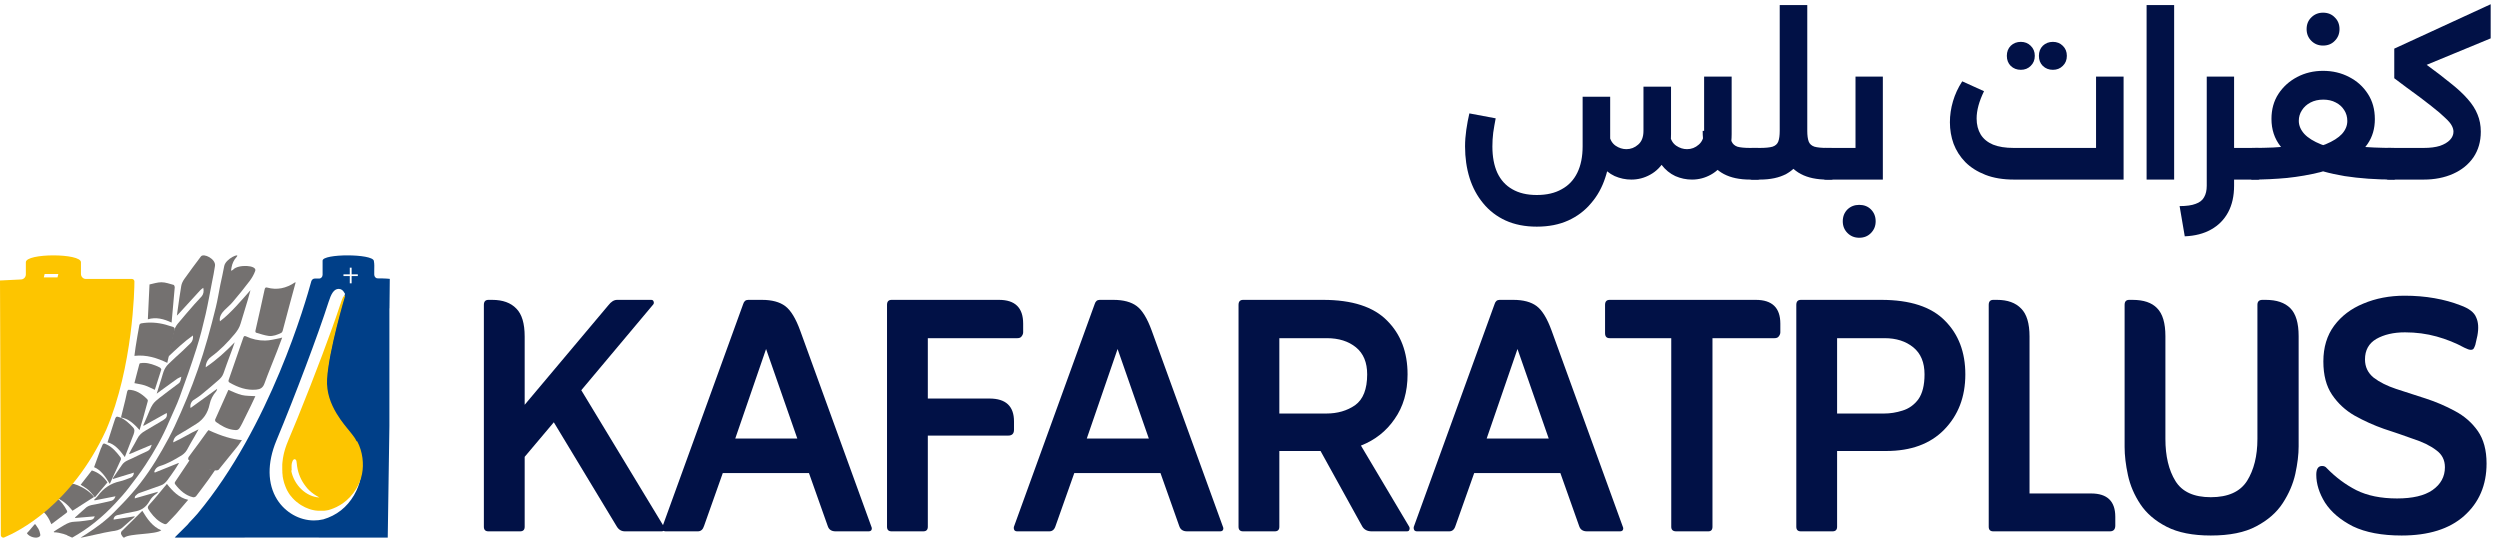
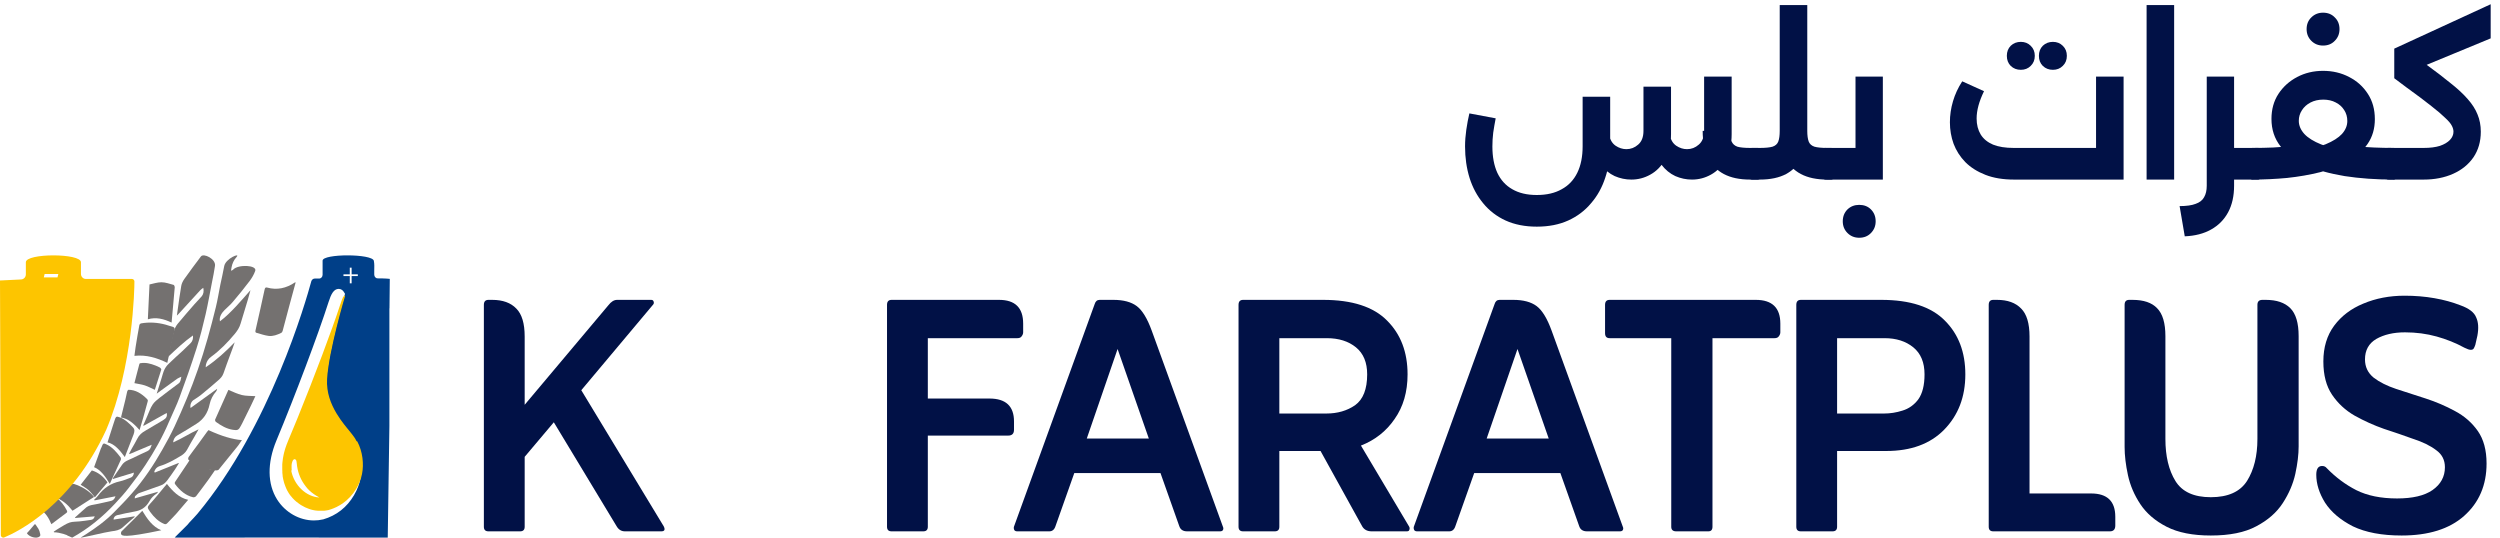
<svg xmlns="http://www.w3.org/2000/svg" width="186" height="40" viewBox="0 0 186 40" fill="none">
  <path d="M11.566 35.139L13.286 34.446C13.286 34.446 13.293 34.462 13.309 34.469C13.216 34.614 13.132 34.758 13.04 34.896C12.848 35.177 12.656 35.459 12.449 35.733C12.318 35.901 12.172 36.046 11.965 36.114C11.428 36.297 10.89 36.487 10.353 36.685C10.245 36.724 10.153 36.822 10.061 36.906C10.03 36.937 10.038 37.005 10.023 37.081C10.614 36.914 11.167 36.754 11.758 36.586C11.704 36.67 11.704 36.693 11.65 36.724C11.443 36.861 11.251 37.043 11.128 37.272C10.844 37.782 10.46 37.988 9.984 38.064C9.554 38.133 9.132 38.239 8.71 38.331C8.556 38.369 8.441 38.506 8.449 38.658C8.971 38.574 9.493 38.49 10.008 38.414C10.015 38.437 10.015 38.437 10.023 38.452C9.908 38.551 9.785 38.658 9.67 38.757C9.485 38.917 9.309 39.085 9.117 39.245C8.887 39.443 8.603 39.496 8.318 39.526C7.873 39.58 6.069 40.029 6 39.998C6.131 39.915 6.269 39.831 6.399 39.747C7.152 39.26 7.881 38.734 8.518 38.079C8.963 37.63 9.409 37.173 9.823 36.693C10.691 35.703 11.428 34.606 12.08 33.449C12.403 32.885 12.717 32.306 12.994 31.712C13.631 30.333 14.222 28.94 14.721 27.493C15.251 25.977 15.673 24.423 16.057 22.862C16.195 22.306 16.28 21.735 16.395 21.171C16.487 20.714 16.602 20.265 16.679 19.808C16.779 19.229 17.922 18.772 17.6 19.122C17.393 19.351 17.278 19.602 17.224 19.907C17.216 19.968 17.201 20.036 17.186 20.143C17.247 20.112 17.308 20.105 17.339 20.067C17.707 19.648 19.135 19.716 18.99 20.15C18.898 20.417 18.744 20.676 18.575 20.904C18.176 21.438 17.754 21.948 17.324 22.458C17.139 22.679 16.917 22.862 16.709 23.067C16.51 23.265 16.287 23.578 16.364 23.905C16.802 23.578 17.178 23.197 17.546 22.808C17.915 22.42 18.26 22.009 18.636 21.59C18.567 21.841 18.506 22.077 18.437 22.306C18.253 22.892 18.084 23.486 17.899 24.08C17.815 24.37 17.662 24.598 17.485 24.819C16.948 25.467 16.372 26.061 15.704 26.548C15.52 26.678 15.389 26.868 15.328 27.104C15.312 27.157 15.312 27.218 15.305 27.325C16.111 26.784 16.802 26.152 17.462 25.467C17.354 25.779 17.247 26.091 17.124 26.403C16.948 26.853 16.794 27.317 16.625 27.782C16.548 28.003 16.395 28.163 16.233 28.3C15.811 28.673 15.381 29.031 14.944 29.389C14.775 29.526 14.583 29.64 14.399 29.762C14.222 29.884 14.13 30.12 14.176 30.356C14.836 29.876 15.481 29.412 16.157 28.924C16.126 29.039 16.126 29.061 16.08 29.122C15.842 29.389 15.673 29.716 15.596 30.075C15.458 30.752 15.12 31.209 14.629 31.522C14.161 31.826 13.685 32.108 13.201 32.39C13.009 32.504 12.909 32.672 12.879 32.915C13.531 32.634 14.122 32.237 14.775 31.941C14.583 32.283 14.391 32.634 14.184 32.976C14.115 33.091 13.969 33.357 13.907 33.479C13.784 33.692 13.608 33.829 13.408 33.944C12.925 34.233 12.433 34.515 11.888 34.675C11.681 34.736 11.535 34.888 11.474 35.109C11.497 35.132 11.504 35.139 11.527 35.162" fill="#747170" />
  <path d="M5.002 39.839C5.094 39.839 4.462 39.602 4.015 39.602C4.015 39.587 4.008 39.571 4 39.556C4.131 39.472 4.262 39.372 4.401 39.296C4.655 39.15 4.909 38.967 5.186 38.875C5.418 38.798 5.68 38.821 5.926 38.791C6.196 38.76 6.473 38.729 6.743 38.683C6.912 38.66 6.982 38.599 7.051 38.416C6.55 38.461 6.072 38.5 5.595 38.538C5.595 38.523 5.587 38.515 5.579 38.5C5.764 38.339 5.949 38.171 6.126 38.01C6.188 37.956 6.257 37.903 6.319 37.841C6.604 37.535 6.997 37.566 7.344 37.474C7.652 37.397 7.975 37.344 8.284 37.26C8.422 37.221 8.53 37.122 8.592 36.923C8.052 37.03 7.544 37.13 7.035 37.229L7.005 37.175C7.097 37.084 7.197 37.007 7.274 36.9C7.698 36.318 8.245 35.958 8.915 35.813C9.185 35.752 9.439 35.645 9.701 35.545C9.848 35.491 9.948 35.384 9.963 35.162C9.431 35.323 8.923 35.484 8.407 35.637L8.384 35.599C8.415 35.553 8.445 35.507 8.476 35.461C8.676 35.17 8.877 34.879 9.077 34.588C9.27 34.305 9.57 34.228 9.84 34.098C10.217 33.907 10.595 33.738 10.972 33.562C11.149 33.478 11.219 33.325 11.288 33.088C10.71 33.333 10.179 33.562 9.639 33.784C9.632 33.769 9.624 33.761 9.609 33.746C9.67 33.631 9.724 33.517 9.786 33.409C9.932 33.149 10.086 32.896 10.217 32.636C10.348 32.361 10.564 32.184 10.81 32.047C11.25 31.794 11.689 31.526 12.128 31.266C12.382 31.113 12.451 30.983 12.405 30.723C11.828 31.044 11.257 31.366 10.687 31.679C10.68 31.672 10.672 31.656 10.656 31.649C10.757 31.427 10.849 31.205 10.949 30.975C11.08 30.684 11.18 30.37 11.35 30.11C11.481 29.904 11.681 29.75 11.874 29.597C12.344 29.23 12.821 28.878 13.291 28.526C13.438 28.418 13.445 28.25 13.492 28.028C13.368 28.089 13.268 28.12 13.191 28.174C12.775 28.472 12.359 28.778 11.943 29.077C11.851 29.138 11.766 29.207 11.658 29.291C11.781 28.885 11.905 28.51 12.02 28.135C12.089 27.921 12.136 27.706 12.228 27.508C12.305 27.347 12.421 27.186 12.552 27.064C12.883 26.734 13.237 26.428 13.576 26.114C13.777 25.923 13.977 25.732 14.177 25.533C14.324 25.387 14.385 25.196 14.354 24.959C13.7 25.418 13.122 25.969 12.505 26.551C12.567 26.252 12.613 26 12.675 25.755C12.76 25.372 12.837 24.981 12.952 24.606C13.006 24.415 13.106 24.224 13.23 24.078C13.63 23.588 14.054 23.114 14.47 22.631C14.647 22.425 14.848 22.241 15.017 22.034C15.14 21.874 15.179 21.675 15.125 21.414C15.04 21.476 14.963 21.521 14.909 21.583C14.37 22.172 13.831 22.762 13.291 23.351C13.261 23.382 13.23 23.412 13.16 23.481C13.191 23.282 13.207 23.129 13.23 22.976C13.314 22.41 13.384 21.835 13.484 21.277C13.515 21.093 13.607 20.909 13.715 20.756C14.116 20.19 14.532 19.631 14.948 19.08C15.148 18.812 16.073 19.263 15.995 19.784C15.934 20.19 15.857 20.595 15.772 21.001C15.618 21.789 15.479 22.585 15.302 23.366C15.102 24.231 14.886 25.096 14.616 25.938C14.231 27.148 13.807 28.349 13.368 29.536C13.145 30.156 12.844 30.738 12.59 31.343C12.105 32.491 11.496 33.57 10.818 34.596C10.425 35.193 9.994 35.759 9.562 36.318C9.254 36.716 8.915 37.091 8.569 37.459C7.621 38.477 6.566 39.334 5.371 40" fill="#747170" />
  <path d="M22 21C21.838 21.602 21.676 22.189 21.52 22.768C21.358 23.385 21.196 24.002 21.028 24.62C21.011 24.68 20.97 24.741 20.93 24.764C20.629 24.909 20.316 25.031 19.992 24.993C19.691 24.955 19.39 24.848 19.089 24.764C19.031 24.749 18.979 24.711 19.008 24.589C19.13 24.048 19.251 23.515 19.373 22.974C19.477 22.501 19.587 22.021 19.685 21.549C19.72 21.389 19.772 21.366 19.882 21.396C20.6 21.594 21.288 21.457 21.948 21.008C21.959 21.008 21.971 21.008 22 21.008" fill="#747170" />
-   <path d="M21 25.104C20.865 25.47 20.739 25.801 20.612 26.131C20.3 26.934 19.971 27.72 19.676 28.532C19.558 28.862 19.356 28.96 19.078 28.987C18.361 29.058 17.712 28.826 17.088 28.469C16.986 28.416 16.986 28.335 17.02 28.246C17.248 27.586 17.476 26.934 17.703 26.274C17.838 25.89 17.973 25.515 18.099 25.131C18.142 25.006 18.184 24.971 18.302 25.024C18.757 25.238 19.238 25.345 19.727 25.337C20.081 25.337 20.444 25.229 20.798 25.167C20.857 25.158 20.916 25.131 21 25.113" fill="#747170" />
  <path d="M11.117 21.165C11.412 21.102 11.713 21 12.014 21C12.315 21 12.621 21.118 12.922 21.197C12.955 21.205 13.005 21.323 13 21.386C12.955 21.953 12.899 22.52 12.849 23.087C12.821 23.378 12.793 23.677 12.766 24C12.186 23.724 11.607 23.575 11 23.756C11.039 22.898 11.084 22.055 11.123 21.165" fill="#747170" />
  <path d="M16.995 29.007C17.333 29.141 17.65 29.311 17.98 29.388C18.311 29.466 18.655 29.452 19 29.473C18.897 29.684 18.786 29.924 18.676 30.164C18.463 30.602 18.249 31.032 18.035 31.463C18.001 31.534 17.967 31.597 17.932 31.66C17.76 31.999 17.677 32.035 17.333 31.978C16.857 31.907 16.451 31.668 16.058 31.385C16.024 31.357 15.989 31.258 16.003 31.223C16.334 30.475 16.671 29.727 16.995 29" fill="#747170" />
  <path d="M12.454 27C11.67 26.623 10.887 26.377 10 26.476C10.034 26.246 10.052 26.041 10.086 25.837C10.172 25.288 10.267 24.731 10.37 24.182C10.379 24.133 10.448 24.067 10.499 24.059C11.119 23.952 11.73 23.993 12.333 24.157C12.505 24.206 12.678 24.272 12.85 24.313C12.988 24.354 13.022 24.444 12.988 24.575C12.807 25.37 12.635 26.164 12.445 27" fill="#747170" />
  <path d="M15.512 32C16.473 32.446 17.302 32.694 18 32.744C17.901 32.887 17.812 33.023 17.714 33.158C17.24 33.752 16.756 34.353 16.272 34.94C16.243 34.977 16.154 35 16.095 35C15.265 34.985 14.614 34.639 14.021 34.203C13.982 34.173 14.002 34.045 14.041 33.992C14.268 33.669 14.515 33.353 14.752 33.03C14.969 32.729 15.186 32.429 15.404 32.128C15.433 32.083 15.483 32.045 15.512 32Z" fill="#747170" />
  <path d="M11.512 29C11.251 28.885 11.02 28.753 10.771 28.673C10.522 28.592 10.267 28.564 10 28.506C10.041 28.351 10.083 28.173 10.13 27.995C10.207 27.703 10.291 27.41 10.362 27.111C10.38 27.043 10.403 27.025 10.463 27.02C10.848 26.956 11.204 27.054 11.56 27.192C11.678 27.238 11.797 27.289 11.909 27.353C11.951 27.381 12.01 27.462 11.998 27.502C11.844 28.001 11.678 28.495 11.518 29" fill="#747170" />
  <path d="M14.256 34C14.777 34.458 15.276 34.947 16 34.979C15.829 35.228 15.665 35.461 15.502 35.694C15.206 36.103 14.902 36.504 14.598 36.905C14.552 36.97 14.427 37.018 14.357 36.994C13.812 36.865 13.399 36.504 13.041 36.039C12.979 35.958 12.994 35.902 13.041 35.83C13.36 35.356 13.68 34.883 13.999 34.401C14.085 34.273 14.162 34.144 14.248 34" fill="#747170" />
  <path d="M10.377 31.991C9.951 31.5 9.518 31.134 9 31.062C9.116 30.598 9.225 30.161 9.329 29.732C9.378 29.536 9.414 29.321 9.463 29.125C9.475 29.071 9.53 29 9.561 29C10.073 29 10.53 29.268 10.956 29.705C11.035 29.786 10.987 29.875 10.968 29.946C10.865 30.33 10.761 30.705 10.652 31.089C10.566 31.384 10.481 31.679 10.383 32" fill="#747170" />
  <path d="M12.414 36C12.857 36.559 13.326 37.039 14 37.187C13.688 37.554 13.4 37.894 13.104 38.235C12.89 38.471 12.668 38.689 12.455 38.916C12.373 39.003 12.307 39.021 12.208 38.977C11.781 38.802 11.46 38.479 11.172 38.087C11.156 38.069 11.148 38.043 11.131 38.025C10.942 37.764 10.959 37.711 11.172 37.475C11.534 37.083 11.871 36.655 12.216 36.244C12.274 36.175 12.34 36.096 12.422 36" fill="#747170" />
  <path d="M9.284 34C8.9 33.469 8.504 33.022 8 32.911C8.153 32.426 8.306 31.952 8.46 31.477C8.466 31.449 8.473 31.43 8.485 31.402C8.626 30.965 8.626 30.946 8.932 31.058C9.29 31.188 9.603 31.486 9.909 31.812C10.024 31.933 10.024 32.082 9.941 32.315C9.769 32.762 9.596 33.199 9.424 33.646C9.379 33.758 9.341 33.879 9.29 34" fill="#747170" />
  <path d="M7 34.757C7.172 34.277 7.337 33.827 7.502 33.377C7.502 33.358 7.522 33.348 7.529 33.328C7.68 32.946 7.68 32.946 7.962 33.083C8.354 33.269 8.677 33.641 8.979 34.043C9 34.072 9.007 34.17 8.993 34.199C8.725 34.796 8.45 35.383 8.168 36C7.825 35.422 7.481 34.953 7 34.757Z" fill="#747170" />
  <path d="M7.993 35.892C7.679 36.261 7.372 36.624 7.058 37C6.881 36.791 6.737 36.596 6.56 36.443C6.389 36.296 6.191 36.192 6 36.066C6.266 35.725 6.546 35.369 6.833 35C7.297 35.139 7.686 35.439 8 35.892" fill="#747170" />
-   <path d="M10.592 38.01C10.963 38.626 11.361 39.193 12 39.452C11.577 39.78 9.659 39.68 9.253 39.989C9.175 40.048 9.071 39.859 9.011 39.74C8.985 39.7 9.011 39.571 9.037 39.541C9.546 39.034 10.065 38.527 10.592 38" fill="#747170" />
+   <path d="M10.592 38.01C10.963 38.626 11.361 39.193 12 39.452C9.175 40.048 9.071 39.859 9.011 39.74C8.985 39.7 9.011 39.571 9.037 39.541C9.546 39.034 10.065 38.527 10.592 38" fill="#747170" />
  <path d="M5.395 38C5.038 37.547 4.64 37.171 4 36.964C4.262 36.779 4.503 36.618 4.734 36.457C4.923 36.319 5.101 36.181 5.301 36.05C5.353 36.019 5.448 35.989 5.5 36.004C6.108 36.204 6.622 36.511 7 36.971C6.465 37.317 5.941 37.654 5.395 38Z" fill="#747170" />
  <path d="M3.821 39C3.636 38.538 3.392 38.162 3 37.888C3.104 37.803 3.192 37.743 3.274 37.674C3.511 37.469 3.747 37.264 3.977 37.059C4.051 36.99 4.11 36.982 4.191 37.033C4.524 37.255 4.768 37.589 4.975 37.982C5.035 38.102 4.975 38.128 4.916 38.179C4.561 38.444 4.206 38.718 3.821 39Z" fill="#747170" />
  <path d="M2 39.67C2.059 39.606 2.106 39.563 2.153 39.506C2.284 39.35 2.42 39.2 2.552 39.036C2.594 38.987 2.624 38.987 2.658 39.044C2.806 39.286 2.925 39.357 2.993 39.741C3.014 39.855 2.984 39.877 2.946 39.912C2.747 40.104 2.17 39.962 2 39.67Z" fill="#747170" />
  <path d="M10 20.938C10 20.838 9.915 20.754 9.814 20.754H6.386C6.185 20.754 6.023 20.585 6.023 20.378C6.023 20.087 6.023 19.803 6.023 19.512C6.023 18.829 1.923 18.829 1.923 19.512C1.923 19.811 1.923 20.11 1.923 20.416C1.923 20.616 1.768 20.784 1.568 20.792C0.973 20.815 0 20.869 0 20.869C0 20.869 0.069 39.229 0.062 39.812C0.062 39.942 0.193 40.034 0.309 39.988C1.344 39.559 5.313 37.604 7.899 31.985C9.899 27.308 10.007 21.428 10 20.945M4.27 20.639H3.259L3.32 20.386H4.34L4.278 20.639H4.27Z" fill="#FDC500" />
  <path d="M28.978 22.938C28.978 22.833 29 20.748 29 20.748C29 20.748 28.733 20.71 28.097 20.71C27.953 20.71 27.844 20.582 27.844 20.432C27.844 20.334 27.844 20.236 27.844 20.131C27.844 19.845 27.866 19.687 27.815 19.408C27.721 18.866 24.001 18.866 24.001 19.393C24.001 19.694 24.001 20.138 24.001 20.447C24.001 20.598 23.886 20.725 23.741 20.725H23.416C23.301 20.725 23.2 20.808 23.163 20.921C22.759 22.404 20.101 31.736 14.69 38.224C14.502 38.442 14.3 38.653 14.098 38.864C14.04 38.924 13.997 38.999 13.932 39.059C13.628 39.368 13.318 39.669 13 39.985C13.051 39.985 13.087 40 13.116 40H14.062C18.027 40 16.698 40 20.664 39.992C23.886 39.992 28.848 40 28.848 40C28.848 40 28.971 31.894 28.971 31.691C28.971 27.183 28.971 27.469 28.971 22.961V22.938H28.978ZM25.554 20.409H26.024V19.913H26.161V20.409H26.623V20.537H26.161V21.079H26.024V20.537H25.554V20.409ZM26.342 36.839C25.814 37.742 25.042 38.352 24.038 38.645H24.03H24.023C23.806 38.698 23.582 38.721 23.358 38.721C22.275 38.721 21.228 38.126 20.621 37.17C19.891 36.011 19.869 34.453 20.563 32.782C21.95 29.456 23.691 24.835 24.442 22.479C24.63 21.884 24.832 21.493 25.2 21.493C25.381 21.493 25.511 21.606 25.576 21.711L25.67 21.862L25.619 22.035C25.605 22.073 24.399 26.174 24.276 28.304C24.182 29.907 25.186 31.157 25.851 31.977C26.067 32.248 26.241 32.466 26.349 32.654C26.623 33.136 26.797 33.663 26.862 34.212C26.985 35.153 26.811 36.034 26.349 36.824" fill="#003F88" />
  <path d="M26.523 32.816C26.494 32.764 26.466 32.706 26.437 32.654C26.416 32.618 26.394 32.581 26.366 32.545C26.308 32.464 26.237 32.369 26.158 32.266C25.858 31.893 25.414 31.388 25.042 30.765C24.613 30.055 24.277 29.198 24.334 28.202C24.456 26.057 25.679 22.007 25.679 22.007C25.679 22.007 25.672 22.007 25.665 22H25.65C25.65 22 25.636 22 25.629 22C25.629 22 25.614 22 25.607 22.015C25.6 22.015 25.593 22.029 25.579 22.037C25.572 22.044 25.564 22.051 25.55 22.066C25.55 22.066 25.55 22.066 25.55 22.073C25.543 22.088 25.529 22.102 25.514 22.117C25.514 22.117 25.514 22.125 25.514 22.132C25.507 22.146 25.493 22.168 25.486 22.19C25.486 22.19 25.486 22.19 25.486 22.198C25.471 22.22 25.457 22.249 25.45 22.278C25.45 22.278 25.45 22.293 25.443 22.3C25.428 22.329 25.414 22.359 25.407 22.388C25.407 22.388 25.407 22.388 25.407 22.395C25.393 22.432 25.378 22.469 25.364 22.513C25.364 22.52 25.364 22.535 25.357 22.542C25.343 22.586 25.328 22.63 25.307 22.681C24.692 24.57 23.39 28.019 22.18 31C22.145 31.095 22.102 31.183 22.066 31.278C21.994 31.453 21.923 31.629 21.851 31.798C21.715 32.12 21.587 32.435 21.458 32.742C21.415 32.852 21.372 32.955 21.329 33.065C21.315 33.101 21.308 33.138 21.293 33.167C21.272 33.24 21.243 33.306 21.222 33.372C21.207 33.416 21.2 33.453 21.186 33.496C21.172 33.555 21.15 33.621 21.136 33.68C21.129 33.724 21.114 33.76 21.107 33.804C21.093 33.863 21.079 33.921 21.072 33.98C21.064 34.024 21.057 34.06 21.05 34.104C21.043 34.163 21.036 34.214 21.029 34.273C21.029 34.309 21.021 34.353 21.014 34.39C21.014 34.441 21.007 34.5 21 34.551C21 34.588 21 34.624 21 34.661C21 34.712 21 34.771 21 34.822C21 34.858 21 34.888 21 34.925C21 34.983 21 35.034 21.007 35.093C21.007 35.122 21.007 35.151 21.007 35.181C21.007 35.247 21.021 35.312 21.029 35.386C21.029 35.4 21.029 35.415 21.029 35.43C21.043 35.51 21.057 35.591 21.072 35.664C21.072 35.679 21.079 35.701 21.086 35.715C21.1 35.774 21.114 35.833 21.129 35.884C21.136 35.906 21.143 35.935 21.15 35.957C21.165 36.001 21.179 36.052 21.2 36.096C21.207 36.125 21.222 36.147 21.229 36.177C21.243 36.221 21.265 36.257 21.279 36.301C21.293 36.33 21.3 36.352 21.315 36.382C21.336 36.418 21.351 36.462 21.372 36.499C21.386 36.521 21.401 36.55 21.415 36.572C21.436 36.609 21.458 36.645 21.479 36.682C21.494 36.704 21.508 36.726 21.522 36.748C21.544 36.784 21.572 36.814 21.594 36.85C21.608 36.872 21.622 36.894 21.644 36.909C21.672 36.946 21.701 36.975 21.73 37.011C21.744 37.026 21.758 37.048 21.773 37.063C21.808 37.099 21.844 37.136 21.88 37.172C21.894 37.187 21.901 37.194 21.916 37.209C21.966 37.253 22.016 37.297 22.066 37.341C22.066 37.341 22.073 37.341 22.08 37.348C22.13 37.385 22.173 37.422 22.223 37.458C22.238 37.473 22.259 37.48 22.273 37.495C22.309 37.517 22.345 37.546 22.381 37.568C22.402 37.583 22.424 37.59 22.445 37.605C22.481 37.627 22.517 37.648 22.552 37.663C22.574 37.678 22.595 37.685 22.617 37.7C22.653 37.714 22.688 37.736 22.717 37.751C22.738 37.758 22.767 37.773 22.789 37.78C22.824 37.795 22.86 37.81 22.896 37.824C22.917 37.831 22.946 37.839 22.967 37.853C23.003 37.868 23.039 37.876 23.075 37.89C23.096 37.898 23.125 37.905 23.146 37.912C23.182 37.919 23.218 37.934 23.261 37.941C23.282 37.941 23.304 37.956 23.332 37.956C23.375 37.963 23.411 37.971 23.454 37.978C23.475 37.978 23.497 37.978 23.511 37.985C23.568 37.993 23.625 38 23.683 38C23.683 38 23.69 38 23.697 38C23.754 38 23.812 38 23.869 38C23.869 38 23.869 38 23.876 38C23.89 38 23.897 38 23.912 38C23.962 38 24.005 38 24.048 38C24.069 38 24.083 38 24.105 38C24.148 38 24.184 37.993 24.227 37.985C24.241 37.985 24.262 37.985 24.277 37.978C24.334 37.971 24.391 37.956 24.441 37.949C24.491 37.934 24.548 37.919 24.599 37.898C24.606 37.898 24.613 37.898 24.627 37.89C24.684 37.868 24.735 37.853 24.785 37.831C24.956 37.766 25.121 37.685 25.278 37.59C25.343 37.553 25.414 37.509 25.479 37.465C25.879 37.187 26.23 36.821 26.509 36.36C26.924 35.664 27.074 34.903 26.966 34.068C26.909 33.636 26.781 33.226 26.587 32.852M21.708 35.005C21.701 34.961 21.694 34.917 21.694 34.88C21.694 34.873 21.694 34.858 21.694 34.851C21.694 34.815 21.694 34.771 21.694 34.734C21.694 34.734 21.694 34.727 21.694 34.719C21.694 34.683 21.694 34.654 21.694 34.624C21.694 34.624 21.694 34.61 21.694 34.602C21.694 34.566 21.701 34.536 21.708 34.507C21.708 34.507 21.708 34.5 21.708 34.492C21.708 34.463 21.723 34.441 21.73 34.419C21.73 34.419 21.73 34.412 21.73 34.404C21.737 34.383 21.744 34.353 21.758 34.331C21.758 34.331 21.758 34.324 21.758 34.317C21.765 34.295 21.78 34.28 21.787 34.266C21.787 34.266 21.787 34.266 21.787 34.258C21.801 34.243 21.808 34.229 21.823 34.214C21.823 34.214 21.823 34.214 21.83 34.207C21.844 34.2 21.851 34.185 21.866 34.178C21.88 34.178 21.894 34.17 21.901 34.163C21.901 34.163 21.901 34.163 21.909 34.163C21.923 34.163 21.93 34.163 21.944 34.163C21.959 34.163 21.966 34.178 21.98 34.185C21.98 34.185 21.98 34.185 21.987 34.192C21.994 34.2 22.002 34.214 22.016 34.221C22.016 34.221 22.016 34.221 22.023 34.229C22.03 34.243 22.044 34.266 22.052 34.287C22.052 34.287 22.052 34.295 22.052 34.302C22.052 34.324 22.066 34.339 22.066 34.368C22.066 34.375 22.066 34.383 22.066 34.39C22.066 34.419 22.073 34.449 22.08 34.485C22.13 35.056 22.316 35.569 22.617 36.008C22.695 36.125 22.789 36.243 22.881 36.352C23.068 36.557 23.282 36.726 23.518 36.872C23.597 36.923 23.676 36.968 23.762 37.011C22.767 36.968 21.858 36.074 21.665 34.998" fill="#FDC500" />
  <path d="M173.105 34.824C173.766 35.505 174.499 36.053 175.305 36.466C176.131 36.879 177.142 37.085 178.34 37.085C179.497 37.085 180.374 36.879 180.973 36.466C181.593 36.032 181.902 35.464 181.902 34.762C181.902 34.225 181.686 33.802 181.252 33.492C180.818 33.161 180.25 32.883 179.548 32.656C178.867 32.408 178.144 32.16 177.38 31.912C176.616 31.644 175.883 31.313 175.181 30.921C174.499 30.529 173.942 30.012 173.508 29.372C173.074 28.732 172.858 27.906 172.858 26.894C172.858 25.841 173.126 24.953 173.663 24.23C174.2 23.508 174.923 22.96 175.831 22.588C176.76 22.196 177.783 22 178.898 22C179.682 22 180.426 22.062 181.128 22.186C181.83 22.31 182.47 22.485 183.048 22.712C183.689 22.94 184.081 23.239 184.226 23.611C184.391 23.962 184.422 24.416 184.318 24.974L184.164 25.655C184.122 25.779 184.081 25.872 184.04 25.934C183.998 25.996 183.926 26.027 183.823 26.027C183.72 26.027 183.565 25.975 183.358 25.872C182.718 25.521 182.026 25.242 181.283 25.036C180.539 24.829 179.755 24.726 178.929 24.726C178.082 24.726 177.37 24.891 176.791 25.221C176.234 25.552 175.955 26.058 175.955 26.739C175.955 27.297 176.172 27.751 176.606 28.102C177.039 28.433 177.597 28.711 178.278 28.939C178.98 29.166 179.713 29.403 180.478 29.651C181.242 29.899 181.964 30.209 182.646 30.58C183.348 30.952 183.916 31.448 184.349 32.067C184.783 32.687 185 33.492 185 34.483C185 36.094 184.442 37.395 183.327 38.386C182.233 39.357 180.684 39.842 178.681 39.842C177.215 39.842 176.007 39.615 175.057 39.16C174.128 38.685 173.436 38.097 172.981 37.395C172.548 36.693 172.331 36.001 172.331 35.319C172.331 34.886 172.475 34.669 172.765 34.669C172.909 34.669 173.023 34.721 173.105 34.824Z" fill="#011146" />
  <path d="M164.483 39.842C163.14 39.842 162.046 39.625 161.199 39.191C160.353 38.758 159.702 38.2 159.248 37.519C158.794 36.837 158.484 36.115 158.319 35.35C158.153 34.587 158.071 33.884 158.071 33.244V22.681C158.071 22.434 158.184 22.31 158.411 22.31H158.659C159.485 22.31 160.094 22.516 160.487 22.929C160.9 23.342 161.106 24.034 161.106 25.005V32.656C161.106 33.936 161.354 34.979 161.85 35.784C162.345 36.59 163.223 36.992 164.483 36.992C165.763 36.992 166.661 36.59 167.178 35.784C167.694 34.958 167.952 33.915 167.952 32.656V22.681C167.952 22.434 168.076 22.31 168.324 22.31H168.571C169.377 22.31 169.986 22.516 170.399 22.929C170.812 23.342 171.019 24.034 171.019 25.005V33.213C171.019 33.812 170.936 34.494 170.771 35.258C170.606 36.001 170.296 36.724 169.841 37.426C169.387 38.128 168.726 38.706 167.859 39.16C167.012 39.615 165.887 39.842 164.483 39.842Z" fill="#011146" />
  <path d="M150.997 36.714H155.581C156.779 36.714 157.378 37.292 157.378 38.448V39.099C157.378 39.388 157.243 39.532 156.975 39.532H148.302C148.075 39.532 147.961 39.419 147.961 39.191V22.681C147.961 22.434 148.075 22.31 148.302 22.31H148.581C149.365 22.31 149.964 22.527 150.377 22.96C150.79 23.373 150.997 24.065 150.997 25.036V36.714Z" fill="#011146" />
  <path d="M136.68 33.554V39.191C136.68 39.419 136.567 39.532 136.339 39.532H133.985C133.758 39.532 133.645 39.419 133.645 39.191V22.681C133.645 22.434 133.758 22.31 133.985 22.31H139.964C142.111 22.31 143.691 22.826 144.703 23.859C145.715 24.87 146.221 26.202 146.221 27.855C146.221 29.527 145.694 30.9 144.641 31.974C143.608 33.027 142.173 33.554 140.335 33.554H136.68ZM136.68 30.766H140.18C140.635 30.766 141.089 30.694 141.543 30.549C142.018 30.405 142.411 30.126 142.72 29.713C143.03 29.279 143.185 28.66 143.185 27.855C143.185 26.966 142.906 26.295 142.349 25.841C141.791 25.387 141.079 25.16 140.211 25.16H136.68V30.766Z" fill="#011146" />
  <path d="M124.341 25.16H119.757C119.53 25.16 119.416 25.036 119.416 24.788V22.681C119.416 22.434 119.53 22.31 119.757 22.31H130.629C131.848 22.31 132.457 22.898 132.457 24.075V24.726C132.457 24.829 132.416 24.932 132.333 25.036C132.271 25.118 132.168 25.16 132.023 25.16H127.408V39.191C127.408 39.419 127.305 39.532 127.098 39.532H124.713C124.465 39.532 124.341 39.419 124.341 39.191V25.16Z" fill="#011146" />
  <path d="M109.68 35.196L108.286 39.13C108.203 39.398 108.048 39.532 107.821 39.532H105.436C105.333 39.532 105.261 39.501 105.219 39.439C105.178 39.357 105.168 39.274 105.188 39.191L111.198 22.62C111.26 22.413 111.383 22.31 111.569 22.31H112.591C113.335 22.31 113.913 22.465 114.326 22.774C114.739 23.084 115.111 23.693 115.441 24.602L120.738 39.191C120.779 39.274 120.779 39.357 120.738 39.439C120.697 39.501 120.624 39.532 120.521 39.532H118.074C117.764 39.532 117.568 39.398 117.486 39.13L116.092 35.196H109.68ZM110.609 32.625H115.224L112.901 25.965L110.609 32.625Z" fill="#011146" />
  <path d="M95.183 33.554V39.191C95.183 39.419 95.069 39.532 94.842 39.532H92.488C92.261 39.532 92.147 39.419 92.147 39.191V22.681C92.147 22.434 92.261 22.31 92.488 22.31H98.435C100.603 22.31 102.193 22.826 103.205 23.859C104.217 24.87 104.723 26.202 104.723 27.855C104.723 29.155 104.403 30.26 103.763 31.169C103.143 32.078 102.307 32.738 101.254 33.151L104.847 39.191C104.888 39.274 104.888 39.357 104.847 39.439C104.826 39.501 104.764 39.532 104.661 39.532H102.059C101.729 39.532 101.491 39.408 101.347 39.16L98.249 33.554H95.183ZM95.183 30.766H98.683C99.509 30.766 100.221 30.56 100.82 30.147C101.419 29.713 101.718 28.949 101.718 27.855C101.718 26.966 101.44 26.295 100.882 25.841C100.325 25.387 99.602 25.16 98.714 25.16H95.183V30.766Z" fill="#011146" />
  <path d="M79.927 35.196L78.534 39.13C78.451 39.398 78.296 39.532 78.069 39.532H75.684C75.581 39.532 75.508 39.501 75.467 39.439C75.426 39.357 75.415 39.274 75.436 39.191L81.445 22.62C81.507 22.413 81.631 22.31 81.817 22.31H82.839C83.583 22.31 84.161 22.465 84.574 22.774C84.987 23.084 85.359 23.693 85.689 24.602L90.986 39.191C91.027 39.274 91.027 39.357 90.986 39.439C90.945 39.501 90.872 39.532 90.769 39.532H88.322C88.012 39.532 87.816 39.398 87.733 39.13L86.34 35.196H79.927ZM80.857 32.625H85.472L83.149 25.965L80.857 32.625Z" fill="#011146" />
  <path d="M69.03 32.408V39.191C69.03 39.419 68.916 39.532 68.689 39.532H66.335C66.108 39.532 65.994 39.419 65.994 39.191V22.681C65.994 22.434 66.108 22.31 66.335 22.31H74.327C75.525 22.31 76.123 22.898 76.123 24.075V24.726C76.123 24.829 76.082 24.932 75.999 25.036C75.938 25.118 75.834 25.16 75.69 25.16H69.03V29.651H73.614C74.833 29.651 75.442 30.219 75.442 31.355V31.974C75.442 32.263 75.297 32.408 75.008 32.408H69.03Z" fill="#011146" />
-   <path d="M53.775 35.196L52.381 39.13C52.298 39.398 52.144 39.532 51.916 39.532H49.531C49.428 39.532 49.356 39.501 49.314 39.439C49.273 39.357 49.263 39.274 49.283 39.191L55.293 22.62C55.355 22.413 55.478 22.31 55.664 22.31H56.687C57.43 22.31 58.008 22.465 58.421 22.774C58.834 23.084 59.206 23.693 59.536 24.602L64.833 39.191C64.874 39.274 64.874 39.357 64.833 39.439C64.792 39.501 64.72 39.532 64.616 39.532H62.169C61.859 39.532 61.663 39.398 61.581 39.13L60.187 35.196H53.775ZM54.704 32.625H59.319L56.996 25.965L54.704 32.625Z" fill="#011146" />
  <path d="M39.036 33.988V39.191C39.036 39.419 38.922 39.532 38.695 39.532H36.341C36.114 39.532 36 39.419 36 39.191V22.681C36 22.434 36.114 22.31 36.341 22.31H36.62C37.404 22.31 38.003 22.527 38.416 22.96C38.829 23.373 39.036 24.065 39.036 25.036V30.116L45.262 22.712C45.468 22.444 45.685 22.31 45.912 22.31H48.452C48.556 22.31 48.617 22.361 48.638 22.465C48.659 22.547 48.638 22.62 48.576 22.681L43.248 29.032L49.382 39.16C49.505 39.408 49.443 39.532 49.196 39.532H46.501C46.232 39.532 46.026 39.408 45.881 39.16L41.204 31.417L39.036 33.988Z" fill="#011146" />
  <path d="M177.659 13.361V11.006H180.32C180.799 11.006 181.202 10.955 181.528 10.853C181.854 10.741 182.104 10.593 182.278 10.409C182.451 10.226 182.538 10.022 182.538 9.798C182.538 9.655 182.497 9.507 182.415 9.354C182.334 9.191 182.17 8.997 181.926 8.773C181.691 8.539 181.345 8.243 180.886 7.886C180.427 7.519 179.815 7.06 179.051 6.51L178.133 5.821L179.418 3.986L180.488 4.782C181.202 5.301 181.814 5.77 182.323 6.188C182.843 6.596 183.266 6.989 183.593 7.366C183.929 7.743 184.174 8.126 184.327 8.513C184.49 8.9 184.572 9.329 184.572 9.798C184.572 10.532 184.388 11.169 184.021 11.709C183.654 12.239 183.149 12.647 182.507 12.933C181.865 13.218 181.136 13.361 180.32 13.361H177.659ZM178.133 5.821V3.619L185.306 0.316V2.855L178.133 5.821ZM177.659 13.361C177.557 13.361 177.481 13.254 177.43 13.04C177.379 12.816 177.353 12.525 177.353 12.168C177.353 11.811 177.379 11.531 177.43 11.327C177.481 11.113 177.557 11.006 177.659 11.006V13.361Z" fill="#011146" />
  <path d="M167.559 13.361V11.006C168.11 11.006 168.629 10.996 169.119 10.975C169.618 10.945 170.082 10.909 170.511 10.868C170.572 10.858 170.628 10.889 170.679 10.96C170.73 11.021 170.781 11.082 170.832 11.144C170.893 11.205 170.949 11.235 171 11.235C171.826 11.113 172.504 10.945 173.034 10.731C173.574 10.506 173.977 10.252 174.242 9.966C174.507 9.67 174.64 9.349 174.64 9.003C174.64 8.697 174.563 8.427 174.41 8.192C174.257 7.947 174.048 7.759 173.783 7.626C173.518 7.483 173.207 7.412 172.85 7.412C172.494 7.412 172.178 7.483 171.902 7.626C171.627 7.769 171.413 7.963 171.26 8.207C171.107 8.442 171.031 8.702 171.031 8.987C171.031 9.334 171.168 9.66 171.443 9.966C171.719 10.262 172.137 10.522 172.697 10.746C173.258 10.96 173.972 11.128 174.839 11.251C174.9 11.261 174.956 11.235 175.007 11.174C175.058 11.103 175.109 11.037 175.16 10.975C175.211 10.904 175.267 10.873 175.328 10.884C175.736 10.924 176.169 10.955 176.628 10.975C177.097 10.996 177.591 11.006 178.111 11.006V13.361C176.776 13.361 175.552 13.274 174.441 13.101C173.33 12.918 172.366 12.648 171.55 12.291C170.745 11.924 170.118 11.455 169.669 10.884C169.221 10.313 168.997 9.635 168.997 8.85C168.997 8.136 169.17 7.514 169.516 6.984C169.863 6.454 170.327 6.036 170.908 5.73C171.489 5.424 172.132 5.271 172.835 5.271C173.549 5.271 174.196 5.424 174.777 5.73C175.358 6.026 175.822 6.444 176.169 6.984C176.516 7.514 176.689 8.141 176.689 8.865C176.689 9.568 176.511 10.18 176.154 10.7C175.807 11.21 175.328 11.638 174.716 11.985C174.104 12.331 173.406 12.607 172.621 12.811C171.846 13.004 171.025 13.147 170.159 13.239C169.292 13.32 168.426 13.361 167.559 13.361ZM178.111 13.361V11.006C178.213 11.006 178.29 11.113 178.341 11.327C178.392 11.541 178.417 11.822 178.417 12.168C178.417 12.525 178.392 12.816 178.341 13.04C178.29 13.254 178.213 13.361 178.111 13.361ZM167.559 13.361C167.457 13.361 167.381 13.254 167.33 13.04C167.279 12.816 167.253 12.525 167.253 12.168C167.253 11.811 167.279 11.531 167.33 11.327C167.381 11.113 167.457 11.006 167.559 11.006V13.361ZM172.835 3.39C172.488 3.39 172.198 3.273 171.963 3.038C171.729 2.804 171.612 2.513 171.612 2.167C171.612 1.81 171.729 1.519 171.963 1.295C172.198 1.06 172.488 0.943 172.835 0.943C173.192 0.943 173.483 1.06 173.707 1.295C173.941 1.519 174.059 1.81 174.059 2.167C174.059 2.513 173.941 2.804 173.707 3.038C173.483 3.273 173.192 3.39 172.835 3.39Z" fill="#011146" />
  <path d="M165.711 13.361V11.006H168.021V13.361H165.711ZM162.163 15.334C162.673 15.334 163.071 15.278 163.356 15.166C163.652 15.064 163.861 14.901 163.983 14.676C164.116 14.452 164.182 14.166 164.182 13.82V5.699H166.216V13.82C166.216 14.585 166.068 15.242 165.773 15.793C165.477 16.343 165.054 16.771 164.503 17.077C163.963 17.383 163.31 17.551 162.546 17.582L162.163 15.334ZM168.021 13.361V11.006C168.123 11.006 168.199 11.113 168.25 11.327C168.301 11.541 168.327 11.822 168.327 12.168C168.327 12.525 168.301 12.816 168.25 13.04C168.199 13.254 168.123 13.361 168.021 13.361Z" fill="#011146" />
  <path d="M159.707 13.361V0.377H161.756V13.361H159.707Z" fill="#011146" />
  <path d="M149.844 13.361C149.029 13.361 148.32 13.244 147.718 13.009C147.117 12.775 146.617 12.459 146.22 12.061C145.832 11.663 145.542 11.21 145.348 10.7C145.164 10.19 145.073 9.655 145.073 9.094C145.073 8.574 145.149 8.054 145.302 7.534C145.455 7.014 145.684 6.52 145.99 6.051L147.611 6.785C147.428 7.162 147.29 7.519 147.198 7.855C147.107 8.192 147.061 8.513 147.061 8.819C147.061 9.278 147.163 9.675 147.367 10.012C147.571 10.338 147.876 10.588 148.284 10.761C148.692 10.924 149.202 11.006 149.814 11.006H155.946V5.699H157.995V13.361H149.844ZM152.735 5.194C152.439 5.194 152.189 5.098 151.985 4.904C151.791 4.71 151.695 4.46 151.695 4.154C151.695 3.849 151.791 3.599 151.985 3.405C152.189 3.211 152.439 3.115 152.735 3.115C153.03 3.115 153.275 3.211 153.469 3.405C153.673 3.599 153.774 3.849 153.774 4.154C153.774 4.46 153.673 4.71 153.469 4.904C153.275 5.098 153.03 5.194 152.735 5.194ZM150.349 5.194C150.053 5.194 149.803 5.098 149.599 4.904C149.406 4.71 149.309 4.46 149.309 4.154C149.309 3.849 149.406 3.599 149.599 3.405C149.803 3.211 150.053 3.115 150.349 3.115C150.644 3.115 150.889 3.211 151.083 3.405C151.287 3.599 151.389 3.849 151.389 4.154C151.389 4.46 151.287 4.71 151.083 4.904C150.889 5.098 150.644 5.194 150.349 5.194Z" fill="#011146" />
  <path d="M138.05 5.699H140.084V13.361H135.802V11.006H138.05V5.699ZM135.802 13.361C135.7 13.361 135.623 13.254 135.572 13.04C135.521 12.826 135.496 12.535 135.496 12.168C135.496 11.811 135.521 11.531 135.572 11.327C135.623 11.113 135.7 11.006 135.802 11.006V13.361ZM138.325 17.689C137.979 17.689 137.688 17.572 137.453 17.337C137.219 17.103 137.102 16.812 137.102 16.466C137.102 16.109 137.219 15.813 137.453 15.579C137.688 15.354 137.979 15.242 138.325 15.242C138.682 15.242 138.973 15.354 139.197 15.579C139.431 15.813 139.549 16.109 139.549 16.466C139.549 16.812 139.431 17.103 139.197 17.337C138.973 17.572 138.682 17.689 138.325 17.689Z" fill="#011146" />
  <path d="M130.332 13.361V11.006H130.928C131.346 11.006 131.662 10.975 131.876 10.914C132.09 10.843 132.233 10.715 132.304 10.532C132.376 10.338 132.411 10.073 132.411 9.737V0.377H134.461V9.737C134.461 10.522 134.328 11.184 134.063 11.725C133.798 12.255 133.405 12.663 132.886 12.948C132.366 13.223 131.713 13.361 130.928 13.361H130.332ZM135.944 13.361C135.159 13.361 134.507 13.223 133.987 12.948C133.467 12.673 133.074 12.265 132.809 11.725C132.544 11.184 132.411 10.522 132.411 9.737H134.461C134.461 10.073 134.496 10.338 134.568 10.532C134.639 10.715 134.782 10.843 134.996 10.914C135.21 10.975 135.526 11.006 135.944 11.006H136.265V13.361H135.944ZM136.265 13.361V11.006C136.367 11.006 136.444 11.113 136.495 11.327C136.546 11.541 136.571 11.822 136.571 12.168C136.571 12.525 136.546 12.816 136.495 13.04C136.444 13.254 136.367 13.361 136.265 13.361ZM130.332 13.361C130.23 13.361 130.153 13.254 130.102 13.04C130.051 12.816 130.026 12.525 130.026 12.168C130.026 11.811 130.051 11.531 130.102 11.327C130.153 11.113 130.23 11.006 130.332 11.006V13.361Z" fill="#011146" />
  <path d="M130.212 13.361C129.427 13.361 128.774 13.223 128.254 12.948C127.734 12.673 127.342 12.265 127.076 11.725C126.811 11.184 126.679 10.522 126.679 9.737H128.728C128.728 10.073 128.764 10.338 128.835 10.532C128.917 10.715 129.059 10.843 129.263 10.914C129.478 10.975 129.794 11.006 130.212 11.006H130.793V13.361H130.212ZM114.337 16.863C113.46 16.863 112.686 16.71 112.013 16.404C111.35 16.099 110.794 15.67 110.346 15.12C109.897 14.579 109.561 13.952 109.336 13.239C109.112 12.515 109 11.735 109 10.899C109 10.491 109.031 10.078 109.092 9.66C109.153 9.232 109.229 8.824 109.321 8.437L111.279 8.804C111.207 9.171 111.146 9.528 111.095 9.874C111.054 10.211 111.034 10.552 111.034 10.899C111.034 11.664 111.156 12.316 111.401 12.856C111.656 13.397 112.028 13.805 112.517 14.08C113.007 14.365 113.613 14.508 114.337 14.508C115.071 14.508 115.688 14.365 116.188 14.08C116.698 13.805 117.085 13.397 117.35 12.856C117.615 12.316 117.748 11.658 117.748 10.884V7.198H119.797V10.884C119.797 11.72 119.675 12.5 119.43 13.223C119.195 13.947 118.844 14.579 118.375 15.12C117.916 15.67 117.35 16.099 116.677 16.404C116.004 16.71 115.224 16.863 114.337 16.863ZM121.372 13.361C120.944 13.361 120.531 13.274 120.133 13.101C119.736 12.918 119.389 12.632 119.093 12.245C118.798 11.857 118.604 11.368 118.512 10.777L119.736 10.073C119.797 10.409 119.95 10.664 120.195 10.838C120.449 11.011 120.72 11.098 121.005 11.098C121.331 11.098 121.622 10.986 121.877 10.761C122.142 10.537 122.274 10.195 122.274 9.737V6.449H124.324V9.981C124.324 10.746 124.176 11.378 123.88 11.878C123.595 12.377 123.228 12.749 122.779 12.994C122.341 13.239 121.872 13.361 121.372 13.361ZM125.884 13.361C125.455 13.361 125.042 13.274 124.645 13.101C124.247 12.918 123.901 12.632 123.605 12.245C123.309 11.857 123.116 11.368 123.024 10.777L124.247 10.073C124.308 10.409 124.461 10.664 124.706 10.838C124.961 11.011 125.231 11.098 125.517 11.098C125.843 11.098 126.133 10.986 126.388 10.761C126.653 10.537 126.786 10.195 126.786 9.737V5.699H128.835V9.981C128.835 10.746 128.687 11.378 128.392 11.878C128.106 12.377 127.739 12.749 127.291 12.994C126.852 13.239 126.383 13.361 125.884 13.361ZM130.793 13.361V11.006C130.895 11.006 130.971 11.113 131.022 11.327C131.073 11.541 131.099 11.822 131.099 12.168C131.099 12.525 131.073 12.816 131.022 13.04C130.971 13.254 130.895 13.361 130.793 13.361Z" fill="#011146" />
</svg>